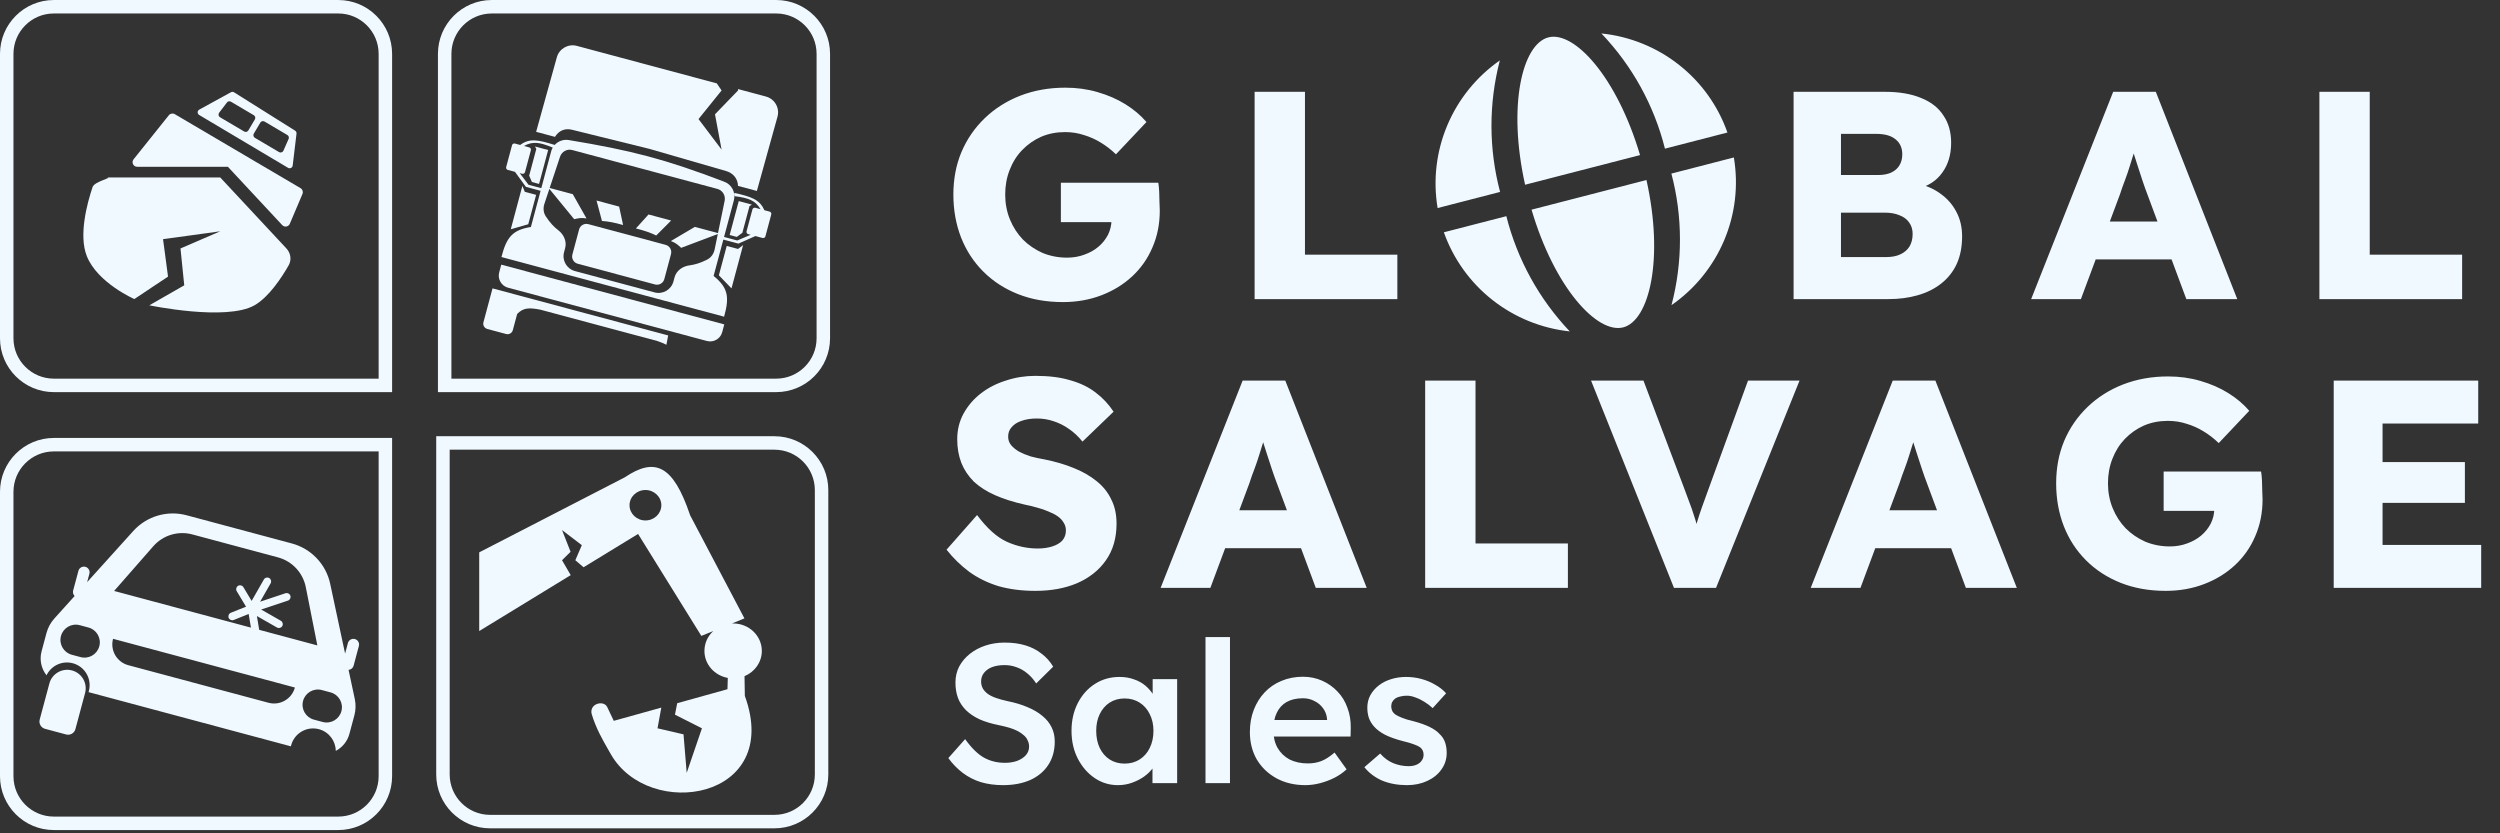
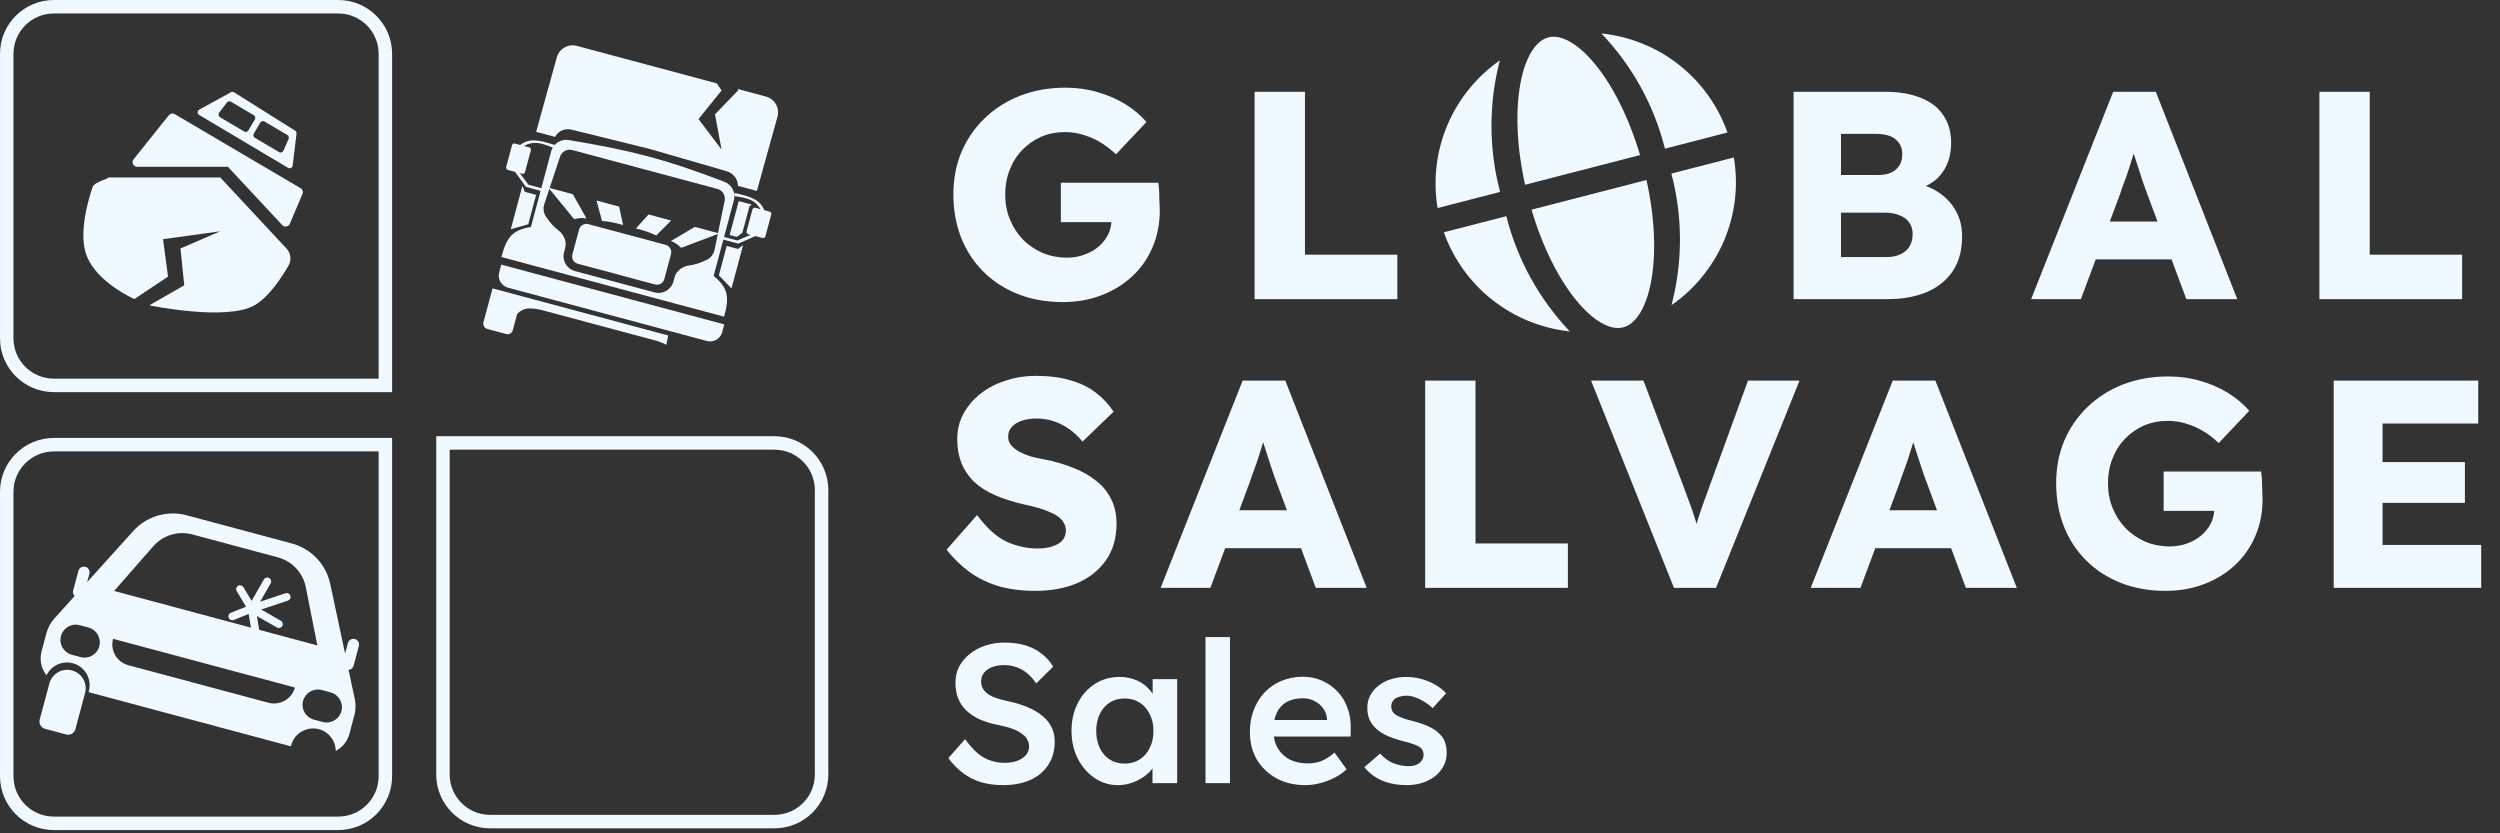
<svg xmlns="http://www.w3.org/2000/svg" width="201" height="67" viewBox="0 0 201 67" fill="none">
  <rect x="0" y="0" width="201" height="67" fill="#333333" stroke="none" />
  <path d="M85.461 24.287C84.127 24.287 82.921 24.073 81.842 23.644C80.762 23.215 79.834 22.612 79.056 21.834C78.278 21.057 77.683 20.144 77.27 19.096C76.858 18.033 76.651 16.882 76.651 15.644C76.651 14.406 76.865 13.271 77.294 12.239C77.739 11.192 78.365 10.279 79.175 9.501C79.984 8.723 80.937 8.12 82.032 7.692C83.143 7.263 84.35 7.049 85.651 7.049C86.572 7.049 87.437 7.168 88.246 7.406C89.072 7.644 89.818 7.969 90.485 8.382C91.151 8.795 91.715 9.271 92.175 9.811L89.723 12.406C89.326 12.025 88.913 11.707 88.485 11.454C88.072 11.2 87.627 11.001 87.151 10.858C86.675 10.7 86.167 10.62 85.627 10.62C84.929 10.62 84.286 10.747 83.699 11.001C83.127 11.255 82.619 11.612 82.175 12.072C81.746 12.517 81.413 13.049 81.175 13.668C80.937 14.271 80.818 14.93 80.818 15.644C80.818 16.358 80.945 17.025 81.199 17.644C81.453 18.263 81.802 18.803 82.246 19.263C82.691 19.707 83.215 20.065 83.818 20.334C84.437 20.588 85.096 20.715 85.794 20.715C86.286 20.715 86.746 20.636 87.175 20.477C87.62 20.319 88.001 20.104 88.318 19.834C88.635 19.565 88.889 19.247 89.08 18.882C89.27 18.501 89.365 18.096 89.365 17.668V17.049L89.889 17.858H85.294V14.692H93.127C93.159 14.866 93.183 15.104 93.199 15.406C93.215 15.707 93.223 16.001 93.223 16.287C93.239 16.573 93.246 16.787 93.246 16.93C93.246 18.009 93.048 19.001 92.651 19.906C92.27 20.795 91.731 21.565 91.032 22.215C90.334 22.866 89.508 23.374 88.556 23.739C87.604 24.104 86.572 24.287 85.461 24.287ZM100.871 24.049V7.382H104.919V20.477H112.347V24.049H100.871ZM144.205 24.049V7.382H151.562C152.705 7.382 153.673 7.549 154.467 7.882C155.26 8.199 155.856 8.668 156.253 9.287C156.665 9.89 156.872 10.62 156.872 11.477C156.872 12.43 156.633 13.231 156.157 13.882C155.697 14.533 155.022 14.969 154.133 15.192L154.086 14.739C154.832 14.898 155.475 15.176 156.014 15.573C156.57 15.969 156.999 16.462 157.3 17.049C157.602 17.62 157.753 18.271 157.753 19.001C157.753 19.842 157.61 20.581 157.324 21.215C157.038 21.834 156.626 22.358 156.086 22.787C155.546 23.215 154.911 23.533 154.181 23.739C153.467 23.946 152.673 24.049 151.8 24.049H144.205ZM148.014 20.668H151.657C152.102 20.668 152.475 20.596 152.776 20.454C153.094 20.311 153.34 20.104 153.514 19.834C153.689 19.549 153.776 19.207 153.776 18.811C153.776 18.446 153.681 18.136 153.491 17.882C153.316 17.628 153.062 17.438 152.729 17.311C152.395 17.168 151.999 17.096 151.538 17.096H148.014V20.668ZM148.014 14.072H150.991C151.403 14.072 151.752 14.009 152.038 13.882C152.34 13.739 152.562 13.549 152.705 13.311C152.864 13.057 152.943 12.755 152.943 12.406C152.943 11.898 152.768 11.501 152.419 11.215C152.07 10.914 151.546 10.763 150.848 10.763H148.014V14.072ZM163.304 24.049L169.9 7.382H173.328L179.876 24.049H175.781L172.638 15.596C172.511 15.263 172.384 14.906 172.257 14.525C172.13 14.144 172.003 13.755 171.876 13.358C171.749 12.945 171.622 12.549 171.495 12.168C171.384 11.771 171.289 11.406 171.209 11.072L171.923 11.049C171.828 11.445 171.717 11.834 171.59 12.215C171.479 12.596 171.36 12.977 171.233 13.358C171.122 13.723 170.995 14.096 170.852 14.477C170.709 14.842 170.574 15.223 170.447 15.62L167.304 24.049H163.304ZM166.447 20.858L167.709 17.811H175.376L176.614 20.858H166.447ZM186.479 24.049V7.382H190.527V20.477H197.955V24.049H186.479Z" fill="#EFF9FF" />
  <path d="M83.246 47.505C82.151 47.505 81.159 47.378 80.27 47.124C79.397 46.854 78.619 46.473 77.937 45.981C77.254 45.473 76.643 44.878 76.103 44.195L78.556 41.409C79.35 42.473 80.143 43.187 80.937 43.552C81.746 43.917 82.58 44.1 83.437 44.1C83.865 44.1 84.254 44.044 84.604 43.933C84.953 43.822 85.223 43.663 85.413 43.457C85.604 43.235 85.699 42.965 85.699 42.648C85.699 42.409 85.635 42.195 85.508 42.005C85.397 41.814 85.239 41.648 85.032 41.505C84.826 41.362 84.58 41.235 84.294 41.124C84.008 40.997 83.707 40.894 83.389 40.814C83.072 40.719 82.746 40.64 82.413 40.576C81.493 40.37 80.691 40.116 80.008 39.814C79.326 39.513 78.754 39.148 78.294 38.719C77.85 38.275 77.516 37.774 77.294 37.219C77.072 36.648 76.961 36.013 76.961 35.314C76.961 34.568 77.127 33.886 77.461 33.267C77.81 32.632 78.27 32.092 78.842 31.647C79.429 31.187 80.104 30.838 80.865 30.6C81.627 30.346 82.421 30.219 83.246 30.219C84.342 30.219 85.278 30.338 86.056 30.576C86.85 30.798 87.524 31.124 88.08 31.552C88.651 31.981 89.135 32.497 89.532 33.1L87.032 35.505C86.699 35.092 86.334 34.751 85.937 34.481C85.556 34.211 85.143 34.005 84.699 33.862C84.27 33.719 83.826 33.647 83.365 33.647C82.889 33.647 82.477 33.711 82.127 33.838C81.794 33.949 81.532 34.116 81.342 34.338C81.151 34.544 81.056 34.798 81.056 35.1C81.056 35.37 81.135 35.6 81.294 35.79C81.453 35.981 81.667 36.155 81.937 36.314C82.207 36.457 82.516 36.584 82.865 36.695C83.215 36.79 83.58 36.87 83.961 36.933C84.834 37.108 85.62 37.338 86.318 37.624C87.032 37.909 87.643 38.259 88.151 38.671C88.675 39.084 89.072 39.576 89.342 40.148C89.627 40.703 89.77 41.354 89.77 42.1C89.77 43.259 89.485 44.243 88.913 45.052C88.358 45.846 87.588 46.457 86.604 46.886C85.635 47.298 84.516 47.505 83.246 47.505ZM93.313 47.267L99.908 30.6H103.337L109.885 47.267H105.789L102.646 38.814C102.519 38.481 102.392 38.124 102.265 37.743C102.138 37.362 102.011 36.973 101.884 36.576C101.757 36.163 101.63 35.767 101.503 35.386C101.392 34.989 101.297 34.624 101.218 34.29L101.932 34.267C101.837 34.663 101.726 35.052 101.599 35.433C101.488 35.814 101.369 36.195 101.242 36.576C101.13 36.941 101.003 37.314 100.861 37.695C100.718 38.06 100.583 38.441 100.456 38.838L97.313 47.267H93.313ZM96.456 44.076L97.718 41.028H105.384L106.623 44.076H96.456ZM114.583 47.267V30.6H118.631V43.695H126.059V47.267H114.583ZM134.588 47.267L127.921 30.6H132.135L135.349 39.1C135.54 39.592 135.699 40.02 135.826 40.386C135.968 40.751 136.088 41.092 136.183 41.409C136.294 41.727 136.389 42.052 136.468 42.386C136.564 42.703 136.667 43.068 136.778 43.481H136.04C136.167 42.941 136.294 42.465 136.421 42.052C136.548 41.624 136.691 41.187 136.849 40.743C137.008 40.282 137.207 39.735 137.445 39.1L140.54 30.6H144.683L137.969 47.267H134.588ZM145.581 47.267L152.176 30.6H155.605L162.153 47.267H158.057L154.914 38.814C154.787 38.481 154.66 38.124 154.533 37.743C154.406 37.362 154.279 36.973 154.152 36.576C154.025 36.163 153.898 35.767 153.771 35.386C153.66 34.989 153.565 34.624 153.486 34.29L154.2 34.267C154.105 34.663 153.994 35.052 153.867 35.433C153.756 35.814 153.637 36.195 153.51 36.576C153.398 36.941 153.271 37.314 153.129 37.695C152.986 38.06 152.851 38.441 152.724 38.838L149.581 47.267H145.581ZM148.724 44.076L149.986 41.028H157.652L158.891 44.076H148.724ZM174.124 47.505C172.791 47.505 171.584 47.29 170.505 46.862C169.426 46.433 168.497 45.83 167.719 45.052C166.942 44.275 166.346 43.362 165.934 42.314C165.521 41.251 165.315 40.1 165.315 38.862C165.315 37.624 165.529 36.489 165.957 35.457C166.402 34.409 167.029 33.497 167.838 32.719C168.648 31.941 169.6 31.338 170.696 30.909C171.807 30.481 173.013 30.266 174.315 30.266C175.235 30.266 176.1 30.386 176.91 30.624C177.735 30.862 178.481 31.187 179.148 31.6C179.815 32.013 180.378 32.489 180.839 33.028L178.386 35.624C177.989 35.243 177.577 34.925 177.148 34.671C176.735 34.417 176.291 34.219 175.815 34.076C175.338 33.917 174.831 33.838 174.291 33.838C173.592 33.838 172.95 33.965 172.362 34.219C171.791 34.473 171.283 34.83 170.838 35.29C170.41 35.735 170.077 36.267 169.838 36.886C169.6 37.489 169.481 38.148 169.481 38.862C169.481 39.576 169.608 40.243 169.862 40.862C170.116 41.481 170.465 42.02 170.91 42.481C171.354 42.925 171.878 43.282 172.481 43.552C173.1 43.806 173.759 43.933 174.457 43.933C174.95 43.933 175.41 43.854 175.838 43.695C176.283 43.536 176.664 43.322 176.981 43.052C177.299 42.782 177.553 42.465 177.743 42.1C177.934 41.719 178.029 41.314 178.029 40.886V40.267L178.553 41.076H173.957V37.909H181.791C181.823 38.084 181.846 38.322 181.862 38.624C181.878 38.925 181.886 39.219 181.886 39.505C181.902 39.79 181.91 40.005 181.91 40.148C181.91 41.227 181.712 42.219 181.315 43.124C180.934 44.013 180.394 44.782 179.696 45.433C178.997 46.084 178.172 46.592 177.219 46.957C176.267 47.322 175.235 47.505 174.124 47.505ZM187.63 47.267V30.6H199.249V34.052H191.558V43.814H199.487V47.267H187.63ZM189.534 40.433V37.148H198.177V40.433H189.534Z" fill="#EFF9FF" />
  <path d="M80.643 63.125C79.998 63.125 79.405 63.045 78.865 62.886C78.326 62.717 77.839 62.468 77.405 62.14C76.971 61.812 76.585 61.416 76.246 60.95L77.596 59.426C78.114 60.146 78.622 60.643 79.119 60.918C79.617 61.193 80.178 61.331 80.802 61.331C81.162 61.331 81.49 61.278 81.786 61.172C82.082 61.056 82.315 60.902 82.484 60.712C82.654 60.511 82.739 60.283 82.739 60.029C82.739 59.849 82.701 59.685 82.627 59.537C82.564 59.379 82.463 59.241 82.326 59.124C82.188 58.998 82.019 58.881 81.818 58.775C81.617 58.669 81.389 58.58 81.135 58.505C80.881 58.431 80.601 58.363 80.294 58.299C79.712 58.183 79.204 58.029 78.77 57.839C78.336 57.638 77.971 57.394 77.675 57.109C77.379 56.812 77.162 56.484 77.024 56.124C76.887 55.754 76.818 55.336 76.818 54.87C76.818 54.405 76.918 53.976 77.119 53.585C77.331 53.193 77.617 52.855 77.977 52.569C78.336 52.283 78.754 52.061 79.231 51.902C79.707 51.743 80.22 51.664 80.77 51.664C81.395 51.664 81.95 51.738 82.437 51.886C82.934 52.035 83.368 52.257 83.739 52.553C84.12 52.839 84.432 53.188 84.675 53.601L83.31 54.95C83.098 54.622 82.86 54.352 82.596 54.14C82.331 53.918 82.045 53.754 81.739 53.648C81.432 53.532 81.109 53.474 80.77 53.474C80.389 53.474 80.056 53.527 79.77 53.632C79.495 53.738 79.278 53.892 79.119 54.093C78.961 54.283 78.881 54.516 78.881 54.791C78.881 55.003 78.929 55.193 79.024 55.363C79.119 55.521 79.252 55.664 79.421 55.791C79.601 55.918 79.828 56.029 80.104 56.124C80.379 56.22 80.691 56.304 81.04 56.379C81.622 56.495 82.146 56.654 82.612 56.855C83.077 57.045 83.474 57.278 83.802 57.553C84.13 57.818 84.379 58.124 84.548 58.474C84.717 58.812 84.802 59.193 84.802 59.617C84.802 60.347 84.627 60.976 84.278 61.505C83.94 62.024 83.458 62.426 82.834 62.712C82.209 62.987 81.479 63.125 80.643 63.125ZM89.881 63.125C89.193 63.125 88.569 62.934 88.008 62.553C87.447 62.172 86.997 61.654 86.658 60.998C86.32 60.342 86.15 59.595 86.15 58.759C86.15 57.923 86.32 57.177 86.658 56.521C86.997 55.865 87.457 55.352 88.039 54.982C88.621 54.611 89.278 54.426 90.008 54.426C90.431 54.426 90.817 54.489 91.166 54.617C91.516 54.733 91.823 54.902 92.087 55.124C92.352 55.347 92.569 55.601 92.738 55.886C92.918 56.172 93.039 56.479 93.103 56.807L92.674 56.696V54.601H94.643V62.966H92.659V60.966L93.119 60.886C93.045 61.172 92.907 61.453 92.706 61.728C92.516 61.992 92.272 62.23 91.976 62.442C91.69 62.643 91.368 62.807 91.008 62.934C90.659 63.061 90.283 63.125 89.881 63.125ZM90.42 61.394C90.875 61.394 91.278 61.283 91.627 61.061C91.976 60.839 92.246 60.532 92.436 60.14C92.637 59.738 92.738 59.278 92.738 58.759C92.738 58.252 92.637 57.802 92.436 57.41C92.246 57.019 91.976 56.712 91.627 56.49C91.278 56.267 90.875 56.156 90.42 56.156C89.965 56.156 89.563 56.267 89.214 56.49C88.875 56.712 88.611 57.019 88.42 57.41C88.23 57.802 88.135 58.252 88.135 58.759C88.135 59.278 88.23 59.738 88.42 60.14C88.611 60.532 88.875 60.839 89.214 61.061C89.563 61.283 89.965 61.394 90.42 61.394ZM96.922 62.966V51.22H98.89V62.966H96.922ZM104.95 63.125C104.072 63.125 103.294 62.939 102.617 62.569C101.95 62.199 101.426 61.696 101.045 61.061C100.675 60.416 100.49 59.68 100.49 58.855C100.49 58.199 100.596 57.601 100.807 57.061C101.019 56.521 101.31 56.056 101.68 55.664C102.061 55.262 102.511 54.955 103.029 54.743C103.559 54.521 104.135 54.41 104.76 54.41C105.31 54.41 105.823 54.516 106.299 54.728C106.776 54.939 107.188 55.23 107.537 55.601C107.887 55.961 108.151 56.394 108.331 56.902C108.522 57.4 108.612 57.945 108.601 58.537L108.585 59.22H101.807L101.442 57.886H106.95L106.696 58.156V57.807C106.664 57.479 106.559 57.193 106.379 56.95C106.199 56.696 105.966 56.5 105.68 56.363C105.405 56.214 105.098 56.14 104.76 56.14C104.241 56.14 103.802 56.241 103.442 56.442C103.093 56.643 102.828 56.934 102.649 57.315C102.469 57.685 102.379 58.151 102.379 58.712C102.379 59.252 102.49 59.722 102.712 60.124C102.945 60.527 103.268 60.839 103.68 61.061C104.104 61.273 104.596 61.379 105.156 61.379C105.548 61.379 105.908 61.315 106.236 61.188C106.564 61.061 106.918 60.834 107.299 60.505L108.268 61.855C107.982 62.119 107.654 62.347 107.284 62.537C106.924 62.717 106.543 62.86 106.141 62.966C105.739 63.072 105.342 63.125 104.95 63.125ZM113.124 63.125C112.383 63.125 111.716 63.003 111.124 62.76C110.542 62.505 110.066 62.146 109.695 61.68L110.965 60.585C111.283 60.945 111.637 61.204 112.029 61.363C112.42 61.521 112.833 61.601 113.267 61.601C113.447 61.601 113.605 61.58 113.743 61.537C113.891 61.495 114.018 61.431 114.124 61.347C114.23 61.262 114.309 61.167 114.362 61.061C114.425 60.945 114.457 60.818 114.457 60.68C114.457 60.426 114.362 60.225 114.171 60.077C114.066 60.003 113.896 59.923 113.664 59.839C113.441 59.754 113.15 59.669 112.79 59.585C112.219 59.437 111.743 59.267 111.362 59.077C110.981 58.876 110.685 58.654 110.473 58.41C110.293 58.209 110.156 57.982 110.06 57.728C109.976 57.474 109.933 57.199 109.933 56.902C109.933 56.532 110.013 56.199 110.171 55.902C110.341 55.595 110.568 55.331 110.854 55.109C111.14 54.886 111.473 54.717 111.854 54.601C112.235 54.484 112.632 54.426 113.044 54.426C113.468 54.426 113.875 54.479 114.267 54.585C114.669 54.691 115.039 54.844 115.378 55.045C115.727 55.236 116.023 55.468 116.267 55.743L115.187 56.934C114.986 56.743 114.764 56.574 114.521 56.426C114.288 56.278 114.05 56.161 113.806 56.077C113.563 55.982 113.335 55.934 113.124 55.934C112.923 55.934 112.743 55.955 112.584 55.998C112.425 56.029 112.293 56.082 112.187 56.156C112.081 56.23 111.997 56.325 111.933 56.442C111.88 56.548 111.854 56.675 111.854 56.823C111.865 56.95 111.896 57.072 111.949 57.188C112.013 57.294 112.097 57.384 112.203 57.458C112.32 57.532 112.494 57.617 112.727 57.712C112.96 57.807 113.261 57.897 113.632 57.982C114.15 58.119 114.584 58.273 114.933 58.442C115.283 58.611 115.558 58.807 115.759 59.029C115.96 59.22 116.103 59.442 116.187 59.696C116.272 59.95 116.314 60.23 116.314 60.537C116.314 61.035 116.171 61.479 115.886 61.871C115.611 62.262 115.23 62.569 114.743 62.791C114.267 63.013 113.727 63.125 113.124 63.125Z" fill="#EFF9FF" />
  <path d="M126.21 26.645C123.938 26.403 121.782 25.527 119.991 24.117C118.2 22.707 116.847 20.821 116.087 18.676L121.11 17.38C121.986 20.853 123.742 24.043 126.21 26.645ZM132.376 14.473C133.796 20.852 132.598 25.78 130.506 26.32C128.413 26.86 124.98 23.126 123.136 16.857L132.376 14.473ZM139.402 12.66C139.782 14.906 139.512 17.215 138.624 19.318C137.736 21.42 136.267 23.23 134.388 24.535C135.299 21.064 135.296 17.421 134.379 13.956L139.402 12.66ZM138.885 10.655L133.862 11.952C132.989 8.474 131.23 5.285 128.751 2.689C131.027 2.922 133.188 3.795 134.982 5.205C136.777 6.616 138.13 8.506 138.885 10.655ZM131.859 12.469L122.618 14.853C121.196 8.463 122.397 3.545 124.49 3.005C126.581 2.466 130 6.191 131.859 12.469ZM120.587 4.857C119.683 8.327 119.69 11.969 120.607 15.431L115.584 16.727C115.207 14.483 115.477 12.176 116.363 10.075C117.248 7.974 118.713 6.165 120.587 4.857Z" fill="#EFF9FF" />
  <path d="M0.541 4.333C0.541 2.239 2.238 0.542 4.332 0.542H27.194C29.287 0.542 30.984 2.239 30.984 4.333V30.985H4.332C2.238 30.985 0.541 29.288 0.541 27.195V4.333Z" stroke="#EFF9FF" stroke-width="1.083" />
  <path d="M17.707 14.267H8.551C9.197 14.267 7.603 14.566 7.444 15.038C7.013 16.319 6.308 18.91 6.98 20.593C7.842 22.752 10.801 24.043 10.801 24.043L13.509 22.238L13.108 19.229L17.707 18.595L14.512 19.977L14.813 22.94L12.005 24.547C12.005 24.547 18.189 25.839 20.459 24.547C21.627 23.882 22.665 22.284 23.207 21.335C23.459 20.894 23.376 20.349 23.029 19.977L17.707 14.267Z" fill="#EFF9FF" />
  <path d="M13.574 9.266L10.74 12.808C10.546 13.05 10.719 13.409 11.029 13.409H18.322L22.69 18.098C22.873 18.294 23.197 18.237 23.302 17.99L24.319 15.592C24.392 15.421 24.327 15.223 24.166 15.129L14.051 9.178C13.892 9.085 13.689 9.122 13.574 9.266Z" fill="#EFF9FF" />
  <path fill-rule="evenodd" clip-rule="evenodd" d="M18.57 7.415L16.02 8.814C15.852 8.906 15.848 9.145 16.012 9.243L23.161 13.494C23.314 13.585 23.511 13.489 23.532 13.311L23.84 10.744C23.852 10.649 23.807 10.556 23.727 10.505L18.82 7.423C18.744 7.375 18.648 7.372 18.57 7.415ZM17.618 9.064L18.246 8.24C18.322 8.14 18.46 8.113 18.567 8.177L20.405 9.262C20.523 9.331 20.562 9.483 20.492 9.6L19.969 10.486C19.9 10.603 19.749 10.642 19.631 10.573L17.689 9.426C17.562 9.351 17.529 9.182 17.618 9.064ZM23.205 11.168L22.787 12.116C22.727 12.251 22.563 12.303 22.435 12.228L20.493 11.082C20.376 11.012 20.337 10.861 20.406 10.744L20.929 9.858C20.998 9.741 21.15 9.702 21.267 9.771L23.105 10.856C23.213 10.919 23.256 11.054 23.205 11.168Z" fill="#EFF9FF" />
  <path d="M0.541 39.543C0.541 37.449 2.238 35.752 4.332 35.752H30.984V62.405C30.984 64.498 29.287 66.195 27.194 66.195H4.332C2.238 66.195 0.541 64.498 0.541 62.405V39.543Z" stroke="#EFF9FF" stroke-width="1.083" />
  <path d="M3.969 54.954C4.181 54.161 4.996 53.691 5.789 53.903C6.582 54.116 7.052 54.93 6.84 55.723L6.063 58.623C5.976 58.946 5.643 59.139 5.319 59.052L3.621 58.597C3.297 58.51 3.105 58.177 3.192 57.853L3.969 54.954Z" fill="#EFF9FF" />
  <path fill-rule="evenodd" clip-rule="evenodd" d="M15.002 41.427C13.447 41.011 11.789 41.501 10.711 42.697L7.006 46.804L7.187 46.13C7.252 45.887 7.108 45.637 6.865 45.572C6.621 45.507 6.371 45.651 6.306 45.894L5.881 47.48C5.838 47.643 5.888 47.809 6 47.92L4.372 49.726C4.072 50.058 3.856 50.456 3.74 50.887L3.343 52.369C3.157 53.063 3.327 53.769 3.74 54.293C4.113 53.519 4.994 53.095 5.854 53.325C6.827 53.586 7.405 54.586 7.144 55.559L7.12 55.647L23.387 60.005L23.41 59.917C23.671 58.944 24.671 58.367 25.644 58.628C26.453 58.845 26.989 59.573 26.996 60.372C27.518 60.098 27.928 59.615 28.093 59.001L28.49 57.519C28.606 57.087 28.617 56.634 28.524 56.197L28.025 53.858C28.212 53.843 28.378 53.713 28.429 53.522L28.854 51.936C28.919 51.693 28.775 51.443 28.531 51.378C28.288 51.313 28.038 51.457 27.973 51.7L27.746 52.549L26.549 46.941C26.213 45.366 25.022 44.112 23.467 43.695L15.002 41.427ZM4.902 51.135C5.078 50.478 5.753 50.088 6.409 50.264L7.114 50.453C7.771 50.629 8.16 51.304 7.984 51.961C7.808 52.617 7.133 53.007 6.477 52.831L5.772 52.642C5.115 52.466 4.726 51.791 4.902 51.135ZM25.875 55.48C25.218 55.304 24.543 55.694 24.367 56.35C24.191 57.007 24.581 57.682 25.237 57.858L25.942 58.047C26.599 58.223 27.274 57.833 27.45 57.176C27.625 56.52 27.236 55.845 26.579 55.669L25.875 55.48ZM9.089 51.36L23.71 55.277C23.462 56.201 22.512 56.75 21.588 56.502L10.314 53.481C9.39 53.234 8.841 52.284 9.089 51.36ZM9.176 47.513L20.176 50.461L19.993 49.365L18.791 49.846C18.631 49.91 18.45 49.832 18.385 49.672C18.321 49.511 18.399 49.33 18.559 49.266L19.781 48.777L19.032 47.529C18.944 47.382 18.992 47.19 19.14 47.101C19.288 47.012 19.479 47.06 19.568 47.208L20.231 48.313L21.216 46.589C21.302 46.439 21.492 46.387 21.642 46.473C21.792 46.558 21.844 46.749 21.759 46.899L20.915 48.376L22.951 47.697C23.114 47.643 23.291 47.731 23.346 47.895C23.4 48.058 23.312 48.235 23.148 48.29L20.999 49.006L22.579 49.909C22.729 49.995 22.781 50.186 22.696 50.336C22.61 50.485 22.419 50.537 22.27 50.452L20.654 49.529L20.839 50.638L25.514 51.891L24.585 47.203C24.355 46.044 23.487 45.117 22.346 44.812L15.459 42.966C14.319 42.661 13.103 43.03 12.325 43.918L9.176 47.513Z" fill="#EFF9FF" />
-   <path d="M35.752 4.333C35.752 2.239 37.449 0.542 39.542 0.542H62.404C64.498 0.542 66.195 2.239 66.195 4.333V27.195C66.195 29.288 64.498 30.985 62.404 30.985H35.752V4.333Z" stroke="#EFF9FF" stroke-width="1.083" />
  <path d="M47.962 16.123L49.779 16.61L50.096 18.091C49.327 17.878 48.953 17.81 48.398 17.766L47.962 16.123Z" fill="#EFF9FF" />
  <path d="M52.141 17.243L53.959 17.73L52.76 18.934C52.256 18.695 51.899 18.567 51.126 18.367L52.141 17.243Z" fill="#EFF9FF" />
  <path d="M47.302 18.021C46.978 17.934 46.645 18.126 46.559 18.45L46.02 20.462C45.933 20.786 46.125 21.119 46.449 21.205L52.666 22.871C52.99 22.958 53.323 22.766 53.41 22.442L53.949 20.43C54.036 20.106 53.843 19.773 53.52 19.687L47.302 18.021Z" fill="#EFF9FF" />
  <path fill-rule="evenodd" clip-rule="evenodd" d="M43.464 15.341L42.685 18.249C41.221 18.485 40.73 19.05 40.316 20.666L58.217 25.462C58.667 23.856 58.524 23.121 57.374 22.185L58.157 19.263L59.369 19.587L60.733 18.979L61.308 19.133C61.409 19.16 61.512 19.101 61.539 19L62.009 17.244C62.036 17.143 61.977 17.04 61.876 17.013L61.452 16.9C61.075 16.026 60.385 15.814 59.034 15.505L59.06 15.772C60.224 15.924 60.724 16.122 61.149 16.818L60.725 16.705C60.625 16.678 60.522 16.738 60.495 16.838L60.024 18.595C59.997 18.695 60.057 18.798 60.157 18.825L60.354 18.878L59.274 19.335L58.214 19.051L59.002 16.109C59.173 15.472 58.821 14.811 58.196 14.598C53.476 12.795 50.748 12.091 45.767 11.267C45.323 11.18 44.885 11.338 44.598 11.652C43.284 11.247 42.582 11.09 41.822 11.655L41.398 11.541C41.298 11.514 41.194 11.574 41.168 11.674L40.697 13.431C40.67 13.531 40.73 13.635 40.83 13.662L41.405 13.816L42.282 15.025L43.464 15.341ZM43.521 15.129L44.313 12.173C44.342 12.063 44.385 11.961 44.44 11.867C43.368 11.424 42.838 11.348 42.125 11.736L42.549 11.85C42.649 11.877 42.709 11.98 42.682 12.08L42.211 13.837C42.184 13.937 42.081 13.997 41.981 13.97L41.784 13.917L42.491 14.853L43.521 15.129ZM43.883 17.397C43.688 17.102 43.656 16.731 43.767 16.396L44.169 15.187L46.164 17.622C46.539 17.538 46.75 17.493 47.154 17.562L46.053 15.612L44.193 15.113L45.027 12.601C45.164 12.187 45.596 11.951 46.012 12.063L57.677 15.188C58.093 15.3 58.349 15.72 58.261 16.147L57.727 18.74L55.867 18.241L53.938 19.38C54.323 19.522 54.483 19.667 54.766 19.927L57.712 18.816L57.455 20.064C57.383 20.41 57.17 20.714 56.854 20.873C56.311 21.145 55.885 21.276 55.431 21.336C54.874 21.409 54.378 21.76 54.232 22.303L54.144 22.634C53.967 23.294 53.288 23.686 52.628 23.509L46.224 21.793C45.564 21.616 45.172 20.938 45.349 20.278L45.438 19.946C45.583 19.404 45.33 18.852 44.884 18.51C44.52 18.231 44.217 17.905 43.883 17.397Z" fill="#EFF9FF" />
  <path d="M40.302 21.277L58.232 26.082L58.065 26.706C57.922 27.241 57.371 27.559 56.836 27.416L40.845 23.131C40.309 22.987 39.992 22.437 40.135 21.902L40.302 21.277Z" fill="#EFF9FF" />
  <path d="M38.868 25.912L39.599 23.186L53.72 26.969L53.579 27.72C53.385 27.614 53.144 27.519 52.846 27.417L43.457 24.901C42.511 24.716 42.069 24.744 41.58 25.242L41.231 26.544C41.168 26.779 40.928 26.918 40.693 26.855L39.179 26.449C38.945 26.386 38.806 26.146 38.868 25.912Z" fill="#EFF9FF" />
  <path d="M43.105 10.599L44.766 4.62C44.955 3.917 45.677 3.501 46.379 3.689L57.632 6.704L58.015 7.273L56.161 9.573L58.015 12.027L57.485 9.19L59.339 7.273V7.161L61.582 7.762C62.285 7.951 62.702 8.673 62.513 9.375L60.852 15.354L59.337 14.948C59.32 14.363 58.944 13.915 58.382 13.753L52.215 11.97L45.983 10.431C45.415 10.29 44.927 10.506 44.619 11.004L43.105 10.599Z" fill="#EFF9FF" />
-   <path d="M42.765 14.634L42.545 14.121L43.121 11.97L43.011 11.778L44.071 12.062L43.34 14.788L42.765 14.634Z" fill="#EFF9FF" />
  <path d="M41.066 18.431L42.472 18.029L43.105 15.667L42.196 15.423L41.999 14.948L41.066 18.431Z" fill="#EFF9FF" />
  <path d="M59.24 19.048L59.686 18.714L60.263 16.563L60.455 16.452L59.395 16.168L58.664 18.894L59.24 19.048Z" fill="#EFF9FF" />
  <path d="M58.812 23.187L57.796 22.135L58.429 19.773L59.337 20.016L59.746 19.703L58.812 23.187Z" fill="#EFF9FF" />
  <path d="M35.613 35.614H62.265C64.358 35.614 66.055 37.311 66.055 39.404V62.266C66.055 64.359 64.358 66.056 62.265 66.056H39.403C37.309 66.056 35.613 64.359 35.613 62.266V35.614Z" stroke="#EFF9FF" stroke-width="1.083" />
-   <path fill-rule="evenodd" clip-rule="evenodd" d="M58.489 55.413L58.514 54.504C57.444 54.311 56.633 53.412 56.637 52.332C56.637 51.706 56.907 51.139 57.345 50.737L56.388 51.126L51.301 42.929L46.919 45.608L46.257 45.043L46.779 43.832L45.187 42.615L45.874 44.364L45.187 45.043L45.886 46.239L38.529 50.737V44.409L50.216 38.386C52.62 36.77 54.103 37.312 55.488 41.432L59.852 49.719L58.854 50.125H58.942C60.217 50.125 61.251 51.115 61.251 52.335C61.251 53.245 60.677 54.024 59.859 54.364L59.885 55.951C62.931 64.313 52.161 66.016 49.103 60.623L48.938 60.334C48.435 59.456 47.926 58.567 47.584 57.452C47.321 56.588 48.519 56.256 48.815 56.836L49.348 57.955L53.169 56.892L52.864 58.555L54.955 59.042L55.211 62.139L56.435 58.555L54.267 57.46L54.448 56.537L58.489 55.413ZM53.172 40.62C53.172 39.946 52.598 39.397 51.893 39.397C51.184 39.397 50.614 39.946 50.614 40.62C50.614 41.295 51.188 41.844 51.893 41.844C52.598 41.844 53.172 41.295 53.172 40.62Z" fill="#EFF9FF" />
</svg>